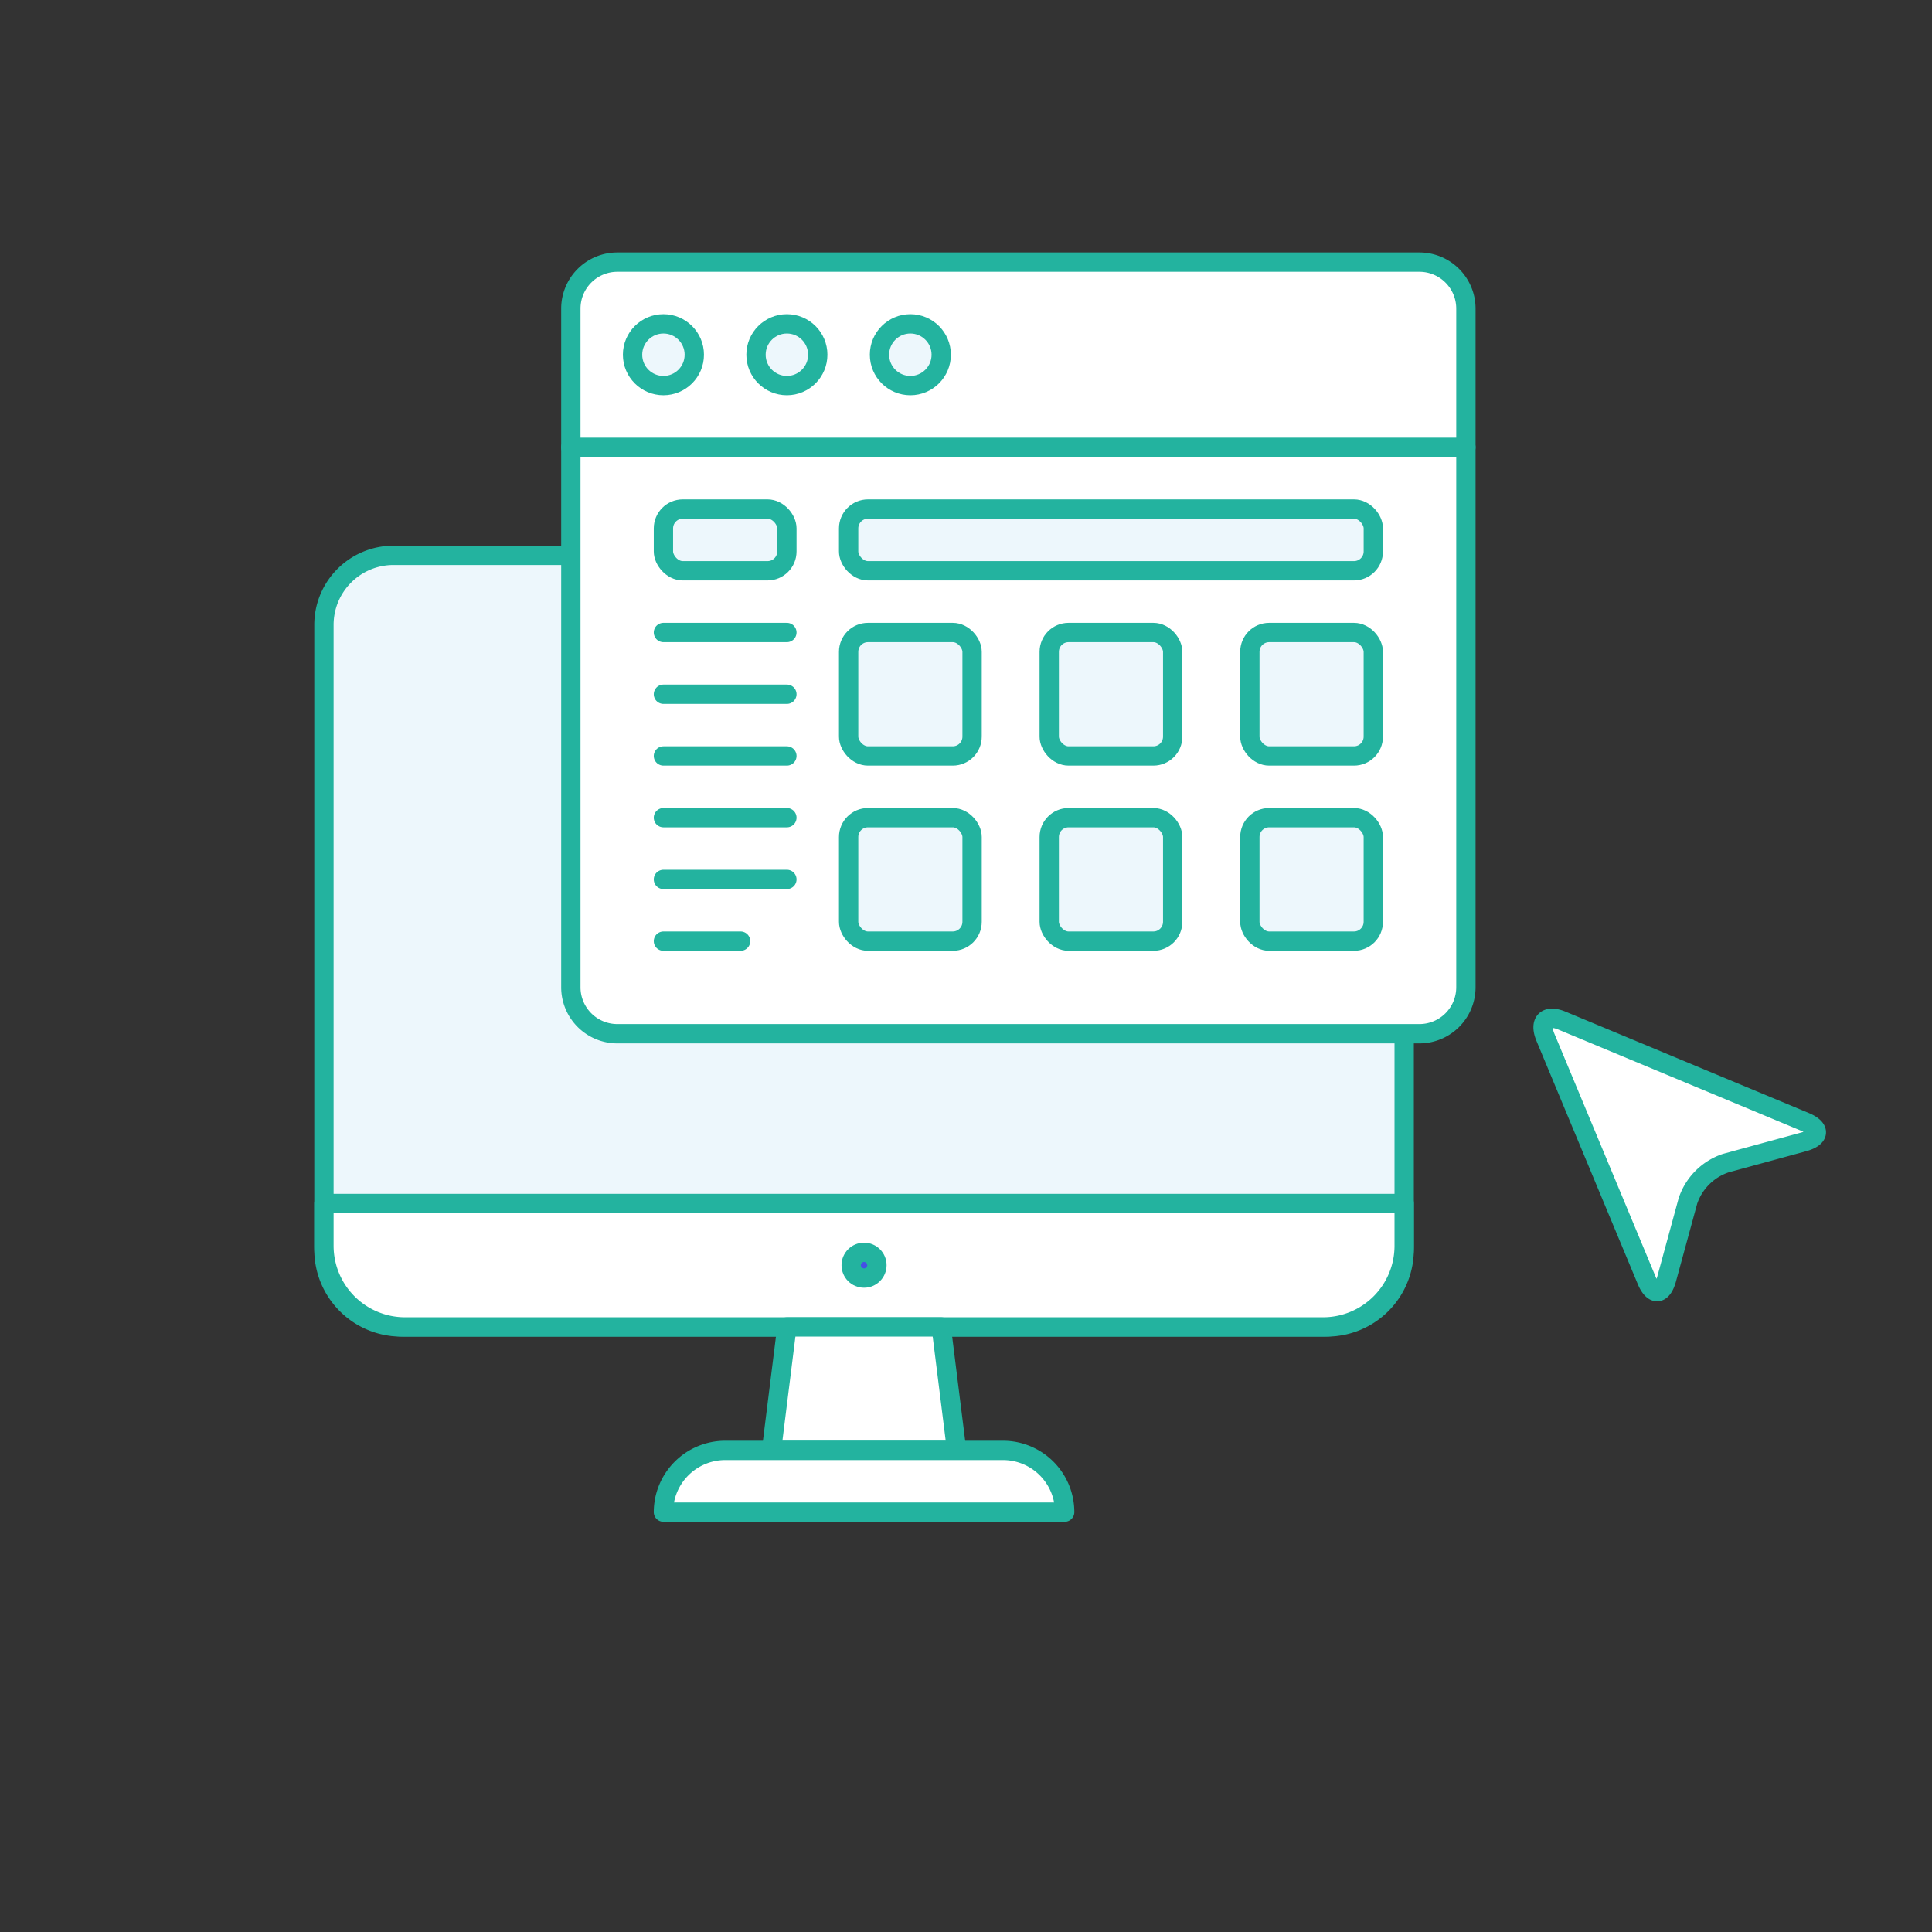
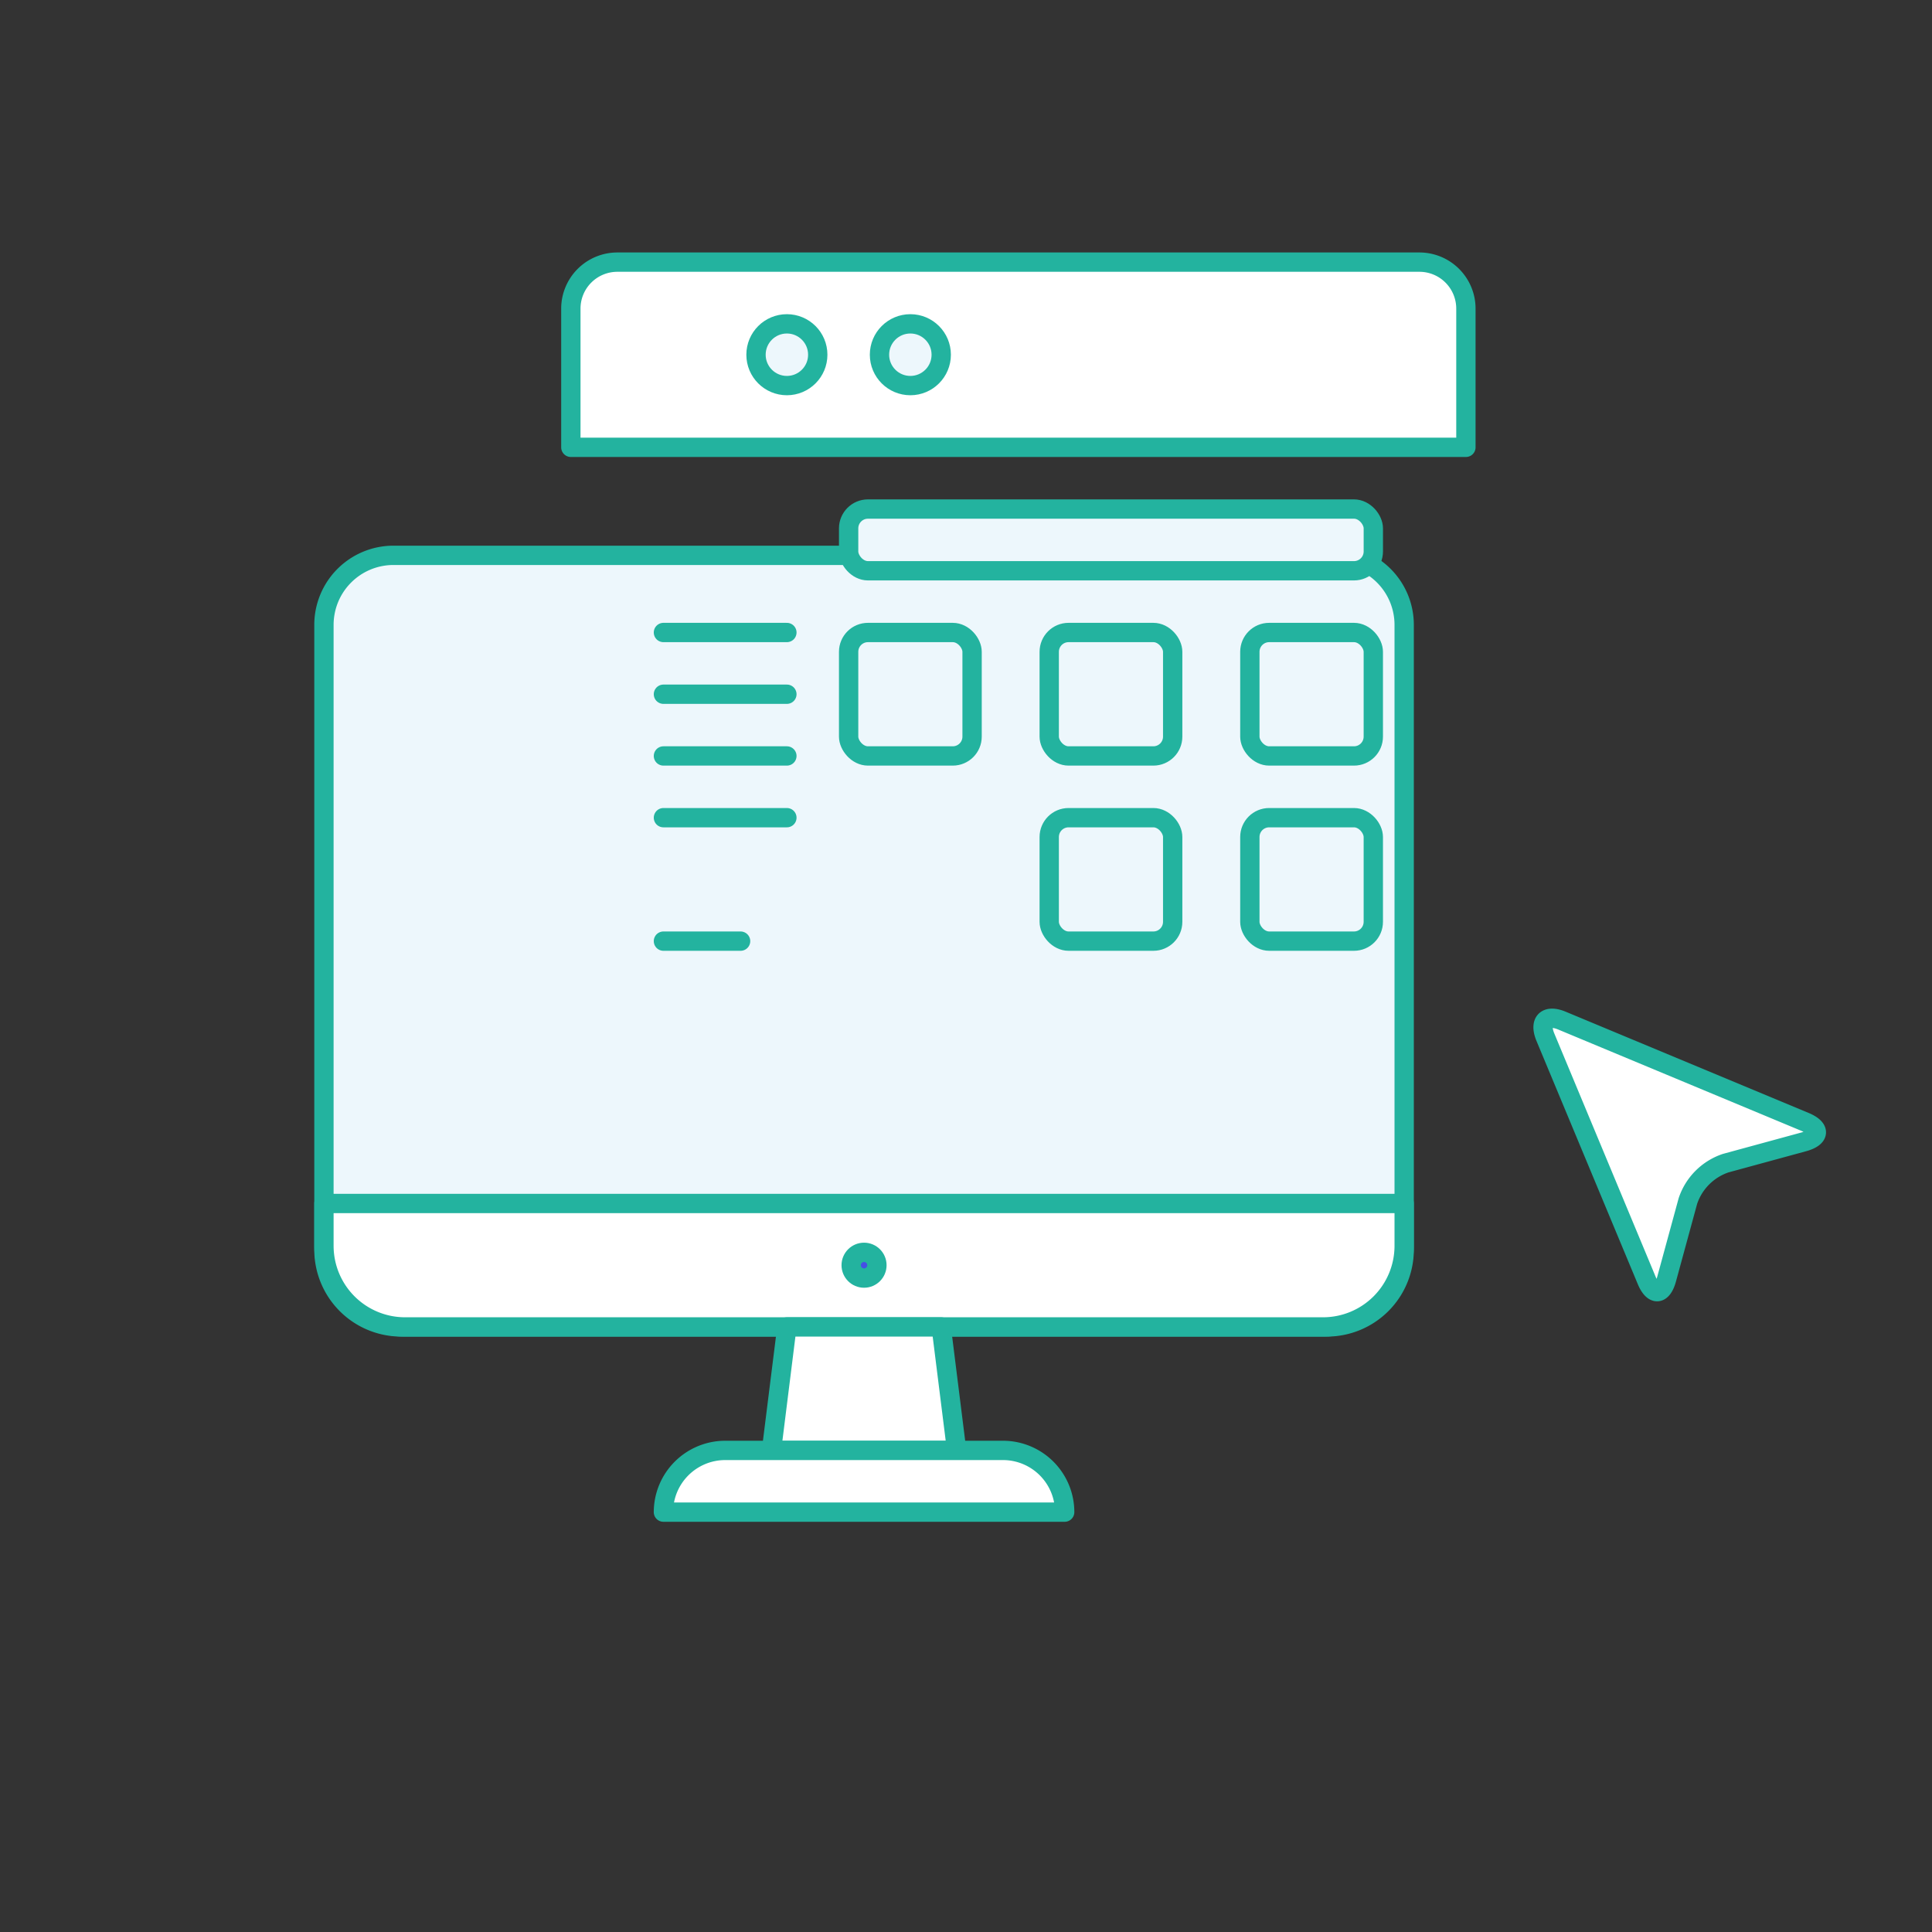
<svg xmlns="http://www.w3.org/2000/svg" viewBox="0 0 100 100">
  <rect x="0" y="0" width="100" height="100" fill="#333333" stroke="none" />
  <defs>
    <style> .a { fill: #f0f2ff; } .b, .f, .g { fill: #EDF7FC; } .c { fill: none; } .c, .d, .f, .g, .h, .i { stroke: #23B39F; stroke-linejoin: round; } .c, .d, .f, .i { stroke-linecap: round; } .d, .e, .h { fill: #fff; } .i { fill: #4550e5; } </style>
  </defs>
  <title>app-window--software-digital-apps-desktop-pc-MAC-GUI-INTERACTIVE-CONTENT-FEATURE-WINDOW-CURSOR</title>
  <g>
    <g>
      <path class="b" d="M68.68,68.682H20.767a4,4,0,0,1-4-4V32.344a3.6,3.6,0,0,1,3.6-3.6H69.08a3.6,3.6,0,0,1,3.6,3.6V64.682A4,4,0,0,1,68.68,68.682Z" />
-       <path class="c" d="M68.68,68.682H20.767a4,4,0,0,1-4-4V32.344a3.6,3.6,0,0,1,3.6-3.6H69.08a3.6,3.6,0,0,1,3.6,3.6V64.682A4,4,0,0,1,68.68,68.682Z" />
+       <path class="c" d="M68.68,68.682H20.767a4,4,0,0,1-4-4V32.344a3.6,3.6,0,0,1,3.6-3.6H69.08a3.6,3.6,0,0,1,3.6,3.6V64.682A4,4,0,0,1,68.68,68.682" />
      <path class="d" d="M16.767,64.482a4.2,4.2,0,0,0,4.2,4.2H68.48a4.2,4.2,0,0,0,4.2-4.2v-2.19H16.767Z" />
      <polygon class="e" points="49.516 75.073 39.931 75.073 40.729 68.682 48.717 68.682 49.516 75.073" />
      <polygon class="c" points="49.516 75.073 39.931 75.073 40.729 68.682 48.717 68.682 49.516 75.073" />
      <path class="d" d="M55.107,78.267H34.339a3.2,3.2,0,0,1,3.2-3.194H51.912A3.194,3.194,0,0,1,55.107,78.267Z" />
-       <path class="d" d="M73.475,53.506H31.947a2.407,2.407,0,0,1-2.4-2.4V23.153H75.875V51.106A2.407,2.407,0,0,1,73.475,53.506Z" />
      <path class="d" d="M75.875,23.153H29.547V15.968a2.407,2.407,0,0,1,2.4-2.4H73.475a2.407,2.407,0,0,1,2.4,2.4Z" />
-       <circle class="f" cx="34.339" cy="18.36" r="1.598" />
      <circle class="f" cx="40.729" cy="18.36" r="1.598" />
      <circle class="f" cx="47.12" cy="18.36" r="1.598" />
      <rect class="f" x="43.925" y="32.738" width="6.39" height="6.39" rx="1" />
      <rect class="f" x="54.308" y="32.738" width="6.39" height="6.39" rx="1" />
      <rect class="f" x="64.692" y="32.738" width="6.39" height="6.39" rx="1" />
-       <rect class="f" x="43.925" y="42.323" width="6.39" height="6.39" rx="1" />
      <rect class="f" x="54.308" y="42.323" width="6.39" height="6.39" rx="1" />
      <rect class="f" x="64.692" y="42.323" width="6.39" height="6.39" rx="1" />
-       <rect class="f" x="34.339" y="26.348" width="6.39" height="3.195" rx="1" />
      <rect class="g" x="43.925" y="26.348" width="27.158" height="3.195" rx="1" />
      <line class="c" x1="34.339" y1="32.738" x2="40.729" y2="32.738" />
      <line class="c" x1="34.339" y1="35.933" x2="40.729" y2="35.933" />
      <line class="c" x1="34.339" y1="39.128" x2="40.729" y2="39.128" />
      <line class="c" x1="34.339" y1="42.323" x2="40.729" y2="42.323" />
-       <line class="c" x1="34.339" y1="45.518" x2="40.729" y2="45.518" />
      <line class="c" x1="34.339" y1="48.713" x2="38.333" y2="48.713" />
      <path class="h" d="M86.265,66.2c-.231.848-.7.878-1.035.067L79.991,53.69c-.338-.811.049-1.2.86-.861l12.574,5.239c.811.338.781.8-.066,1.035l-4.033,1.1a3.105,3.105,0,0,0-1.961,1.962Z" />
      <circle class="i" cx="44.723" cy="65.487" r="0.666" />
    </g>
  </g>
</svg>